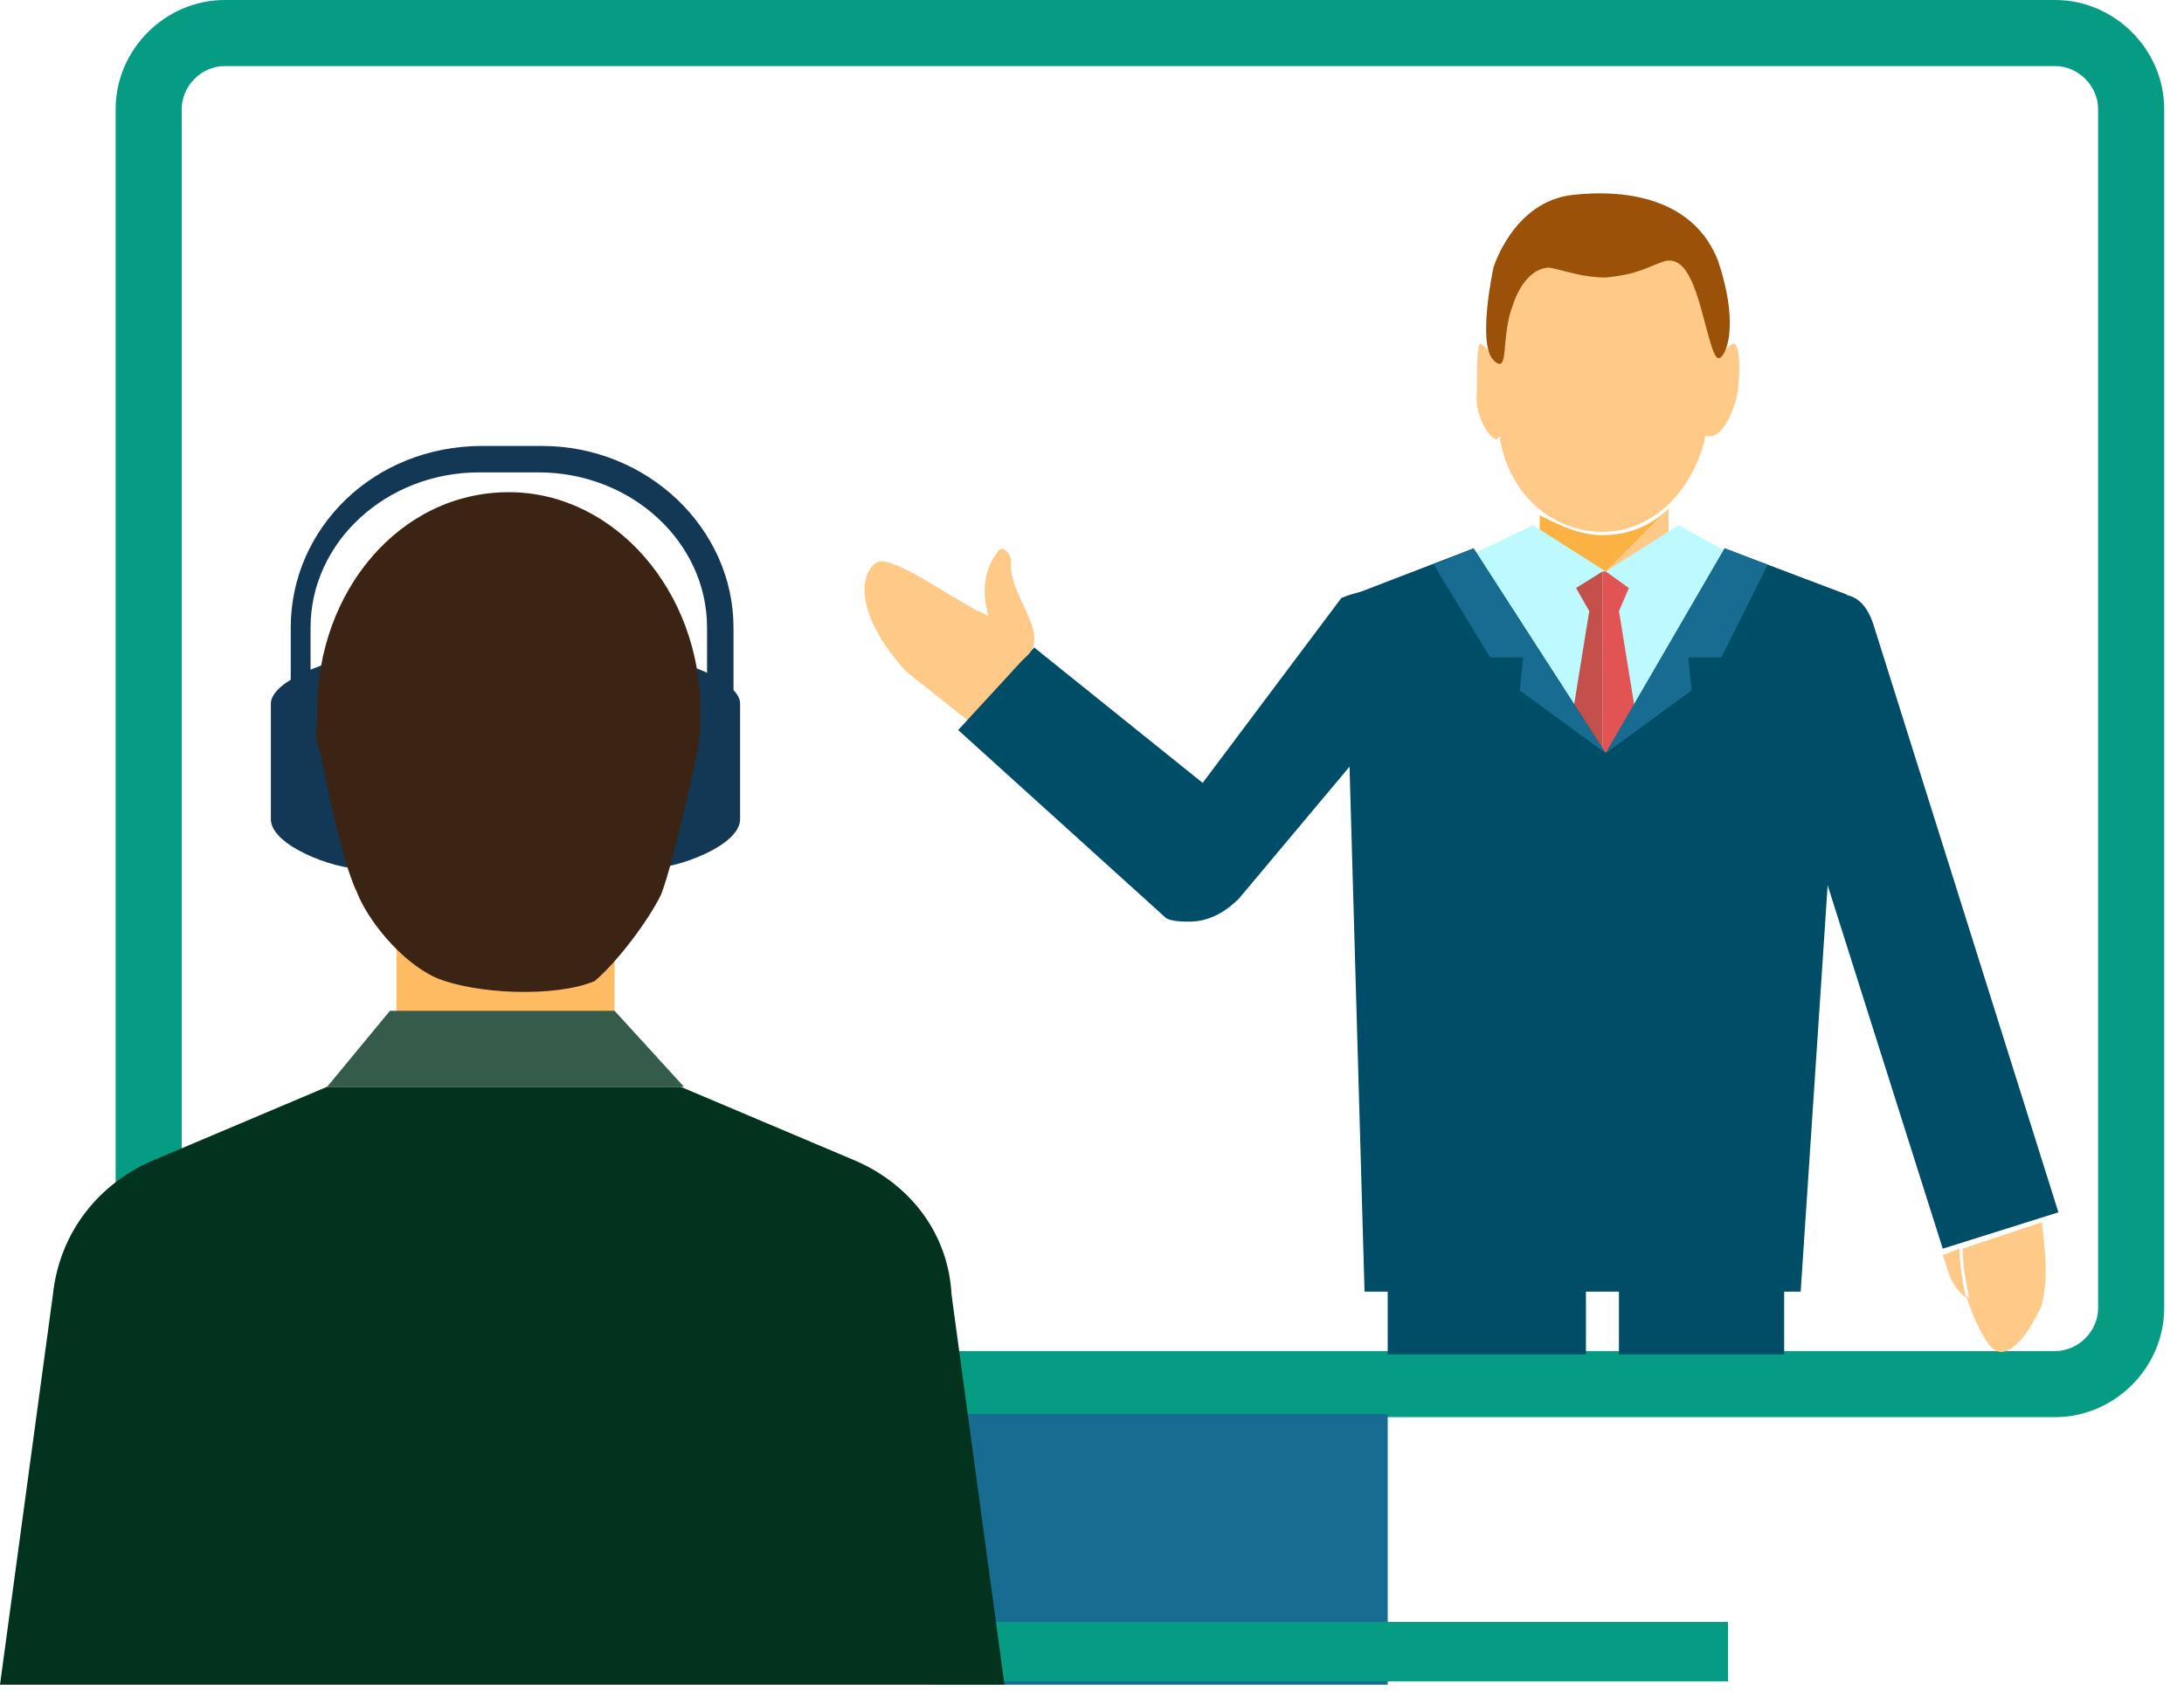
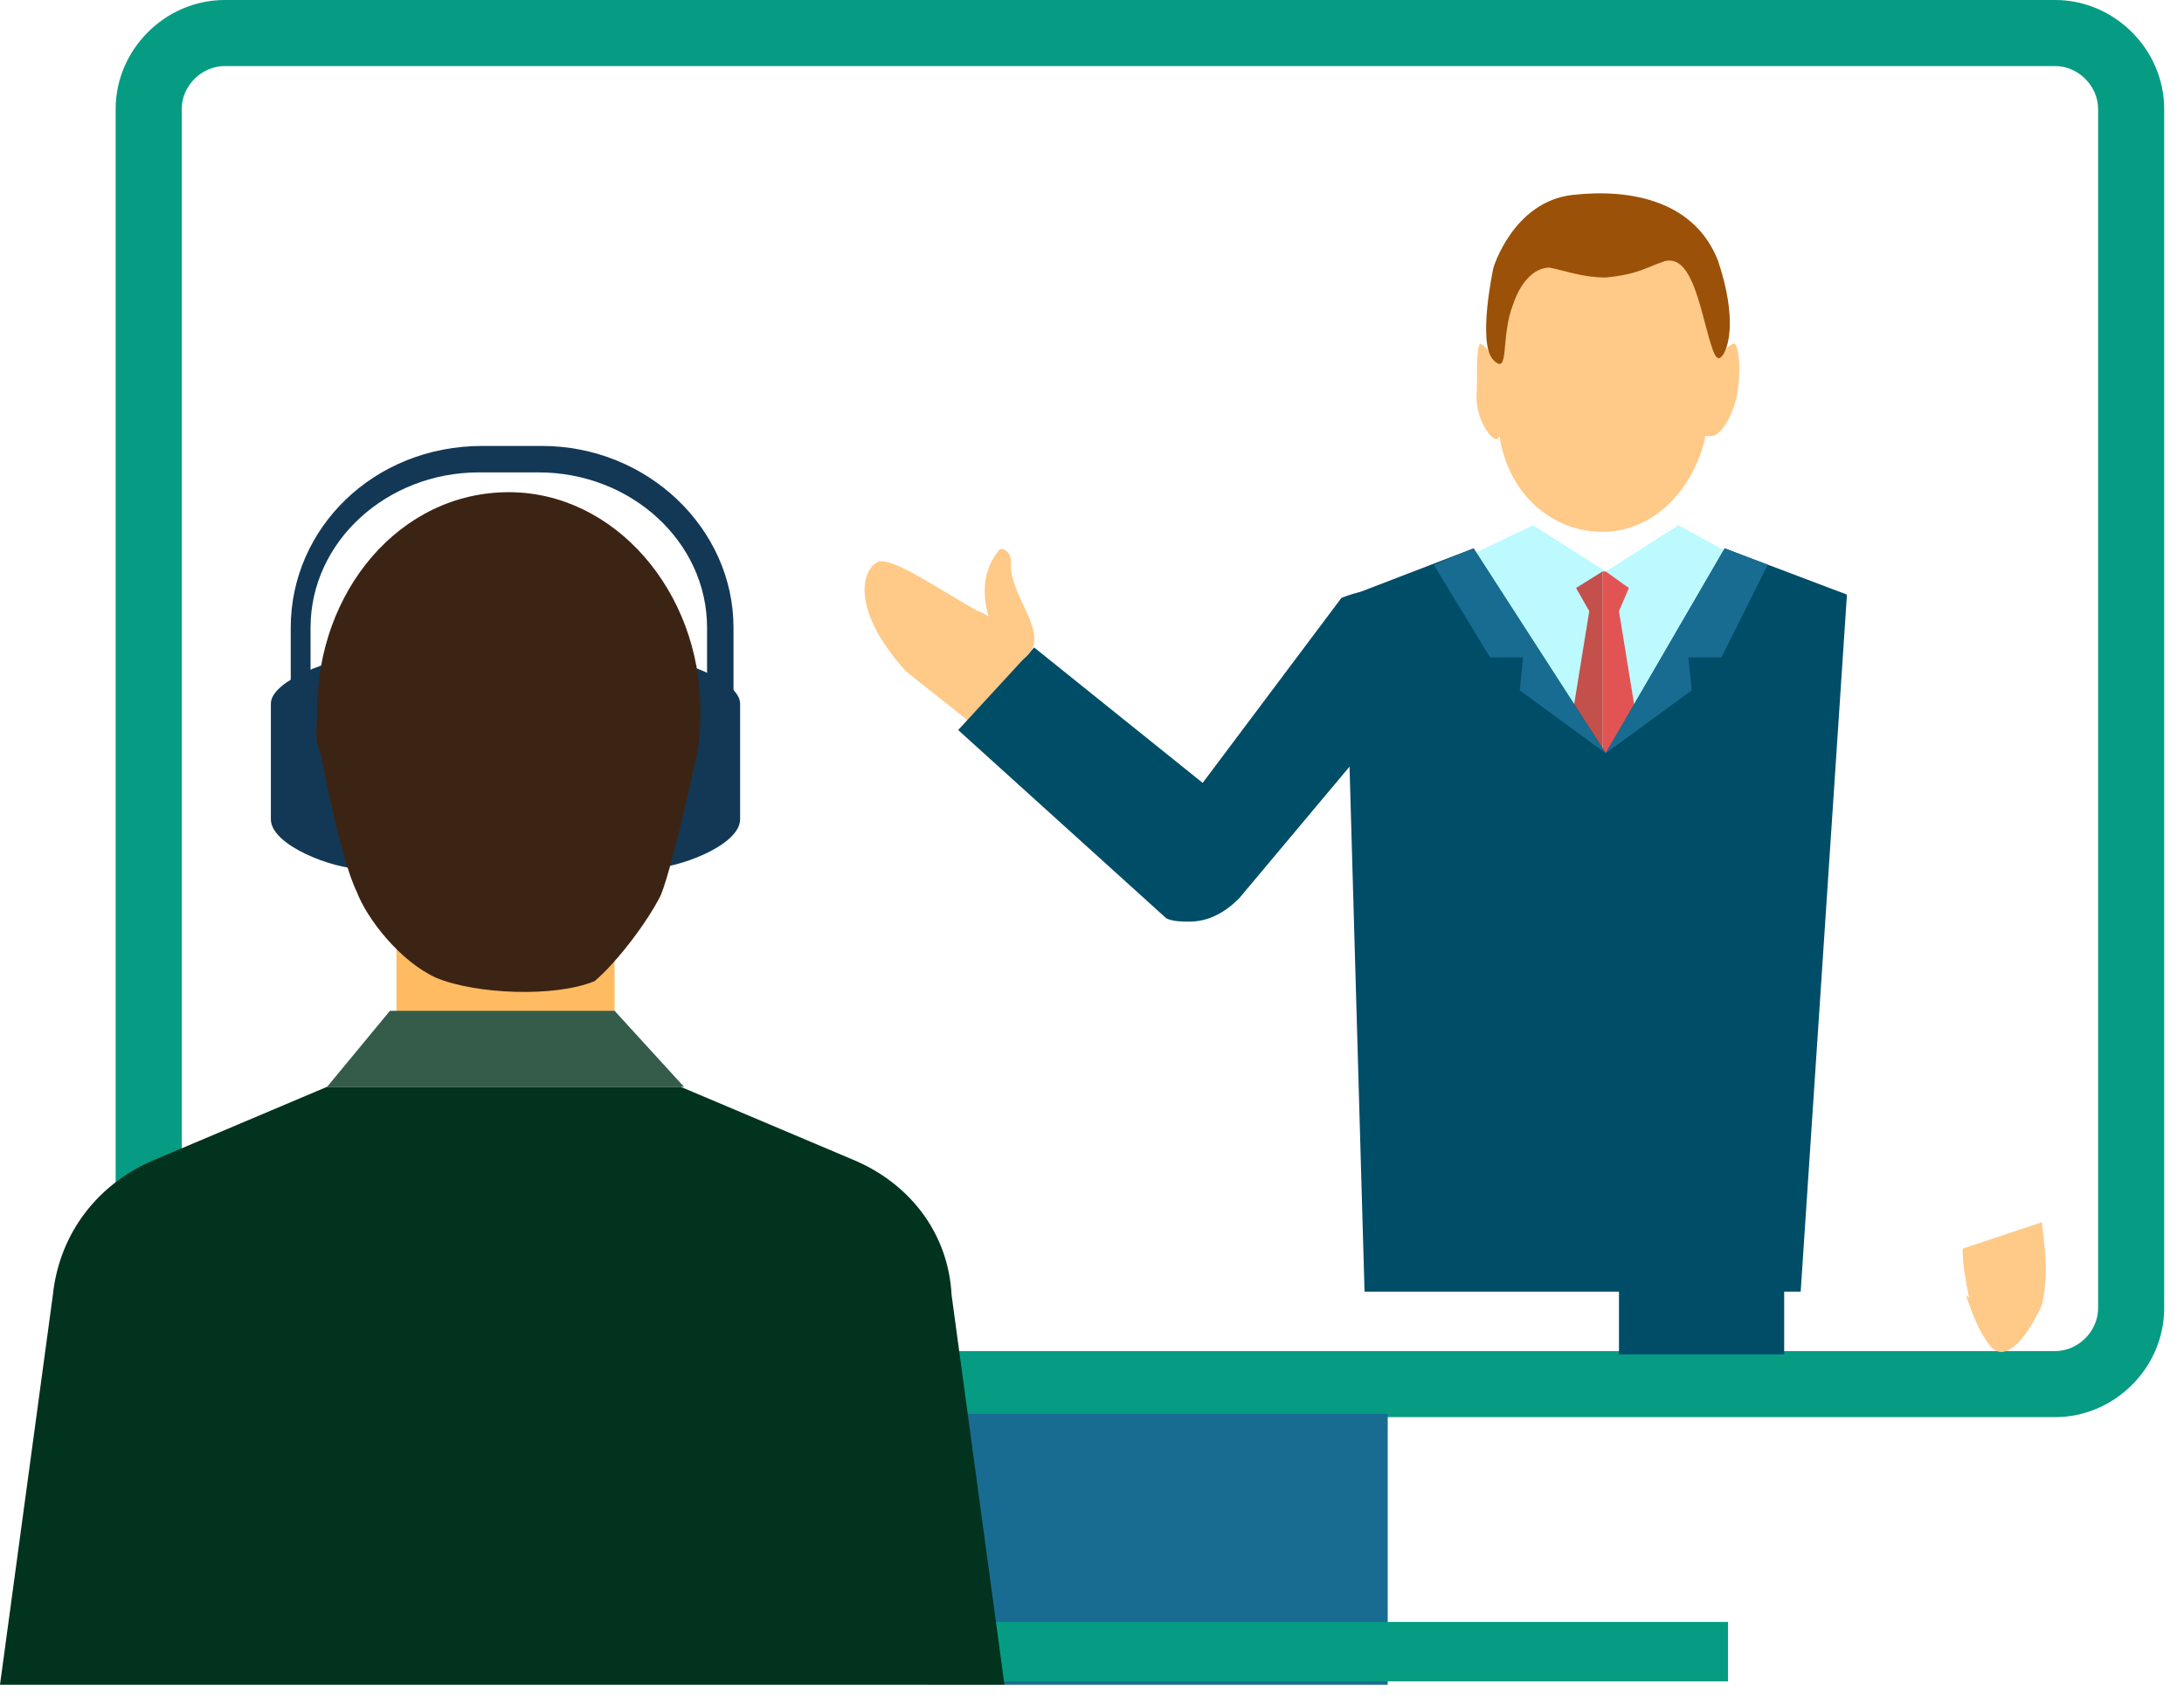
<svg xmlns="http://www.w3.org/2000/svg" width="82" height="64" viewBox="0 0 82 64" fill="none">
  <path d="M77.162 53.22H8.436C6.203 53.22 4.342 51.359 4.342 49.126V4.094C4.342 1.861 6.203 0 8.436 0H77.162C79.395 0 81.256 1.861 81.256 4.094V49.126C81.256 51.359 79.395 53.22 77.162 53.22ZM8.436 2.481C7.567 2.481 6.823 3.225 6.823 4.094V49.126C6.823 49.994 7.567 50.739 8.436 50.739H77.162C78.03 50.739 78.775 49.994 78.775 49.126V4.094C78.775 3.225 78.03 2.481 77.162 2.481H8.436Z" fill="#069C84" />
  <path d="M52.103 53.096H34.859V63.268H52.103V53.096Z" fill="#196C91" />
  <path d="M64.88 60.911H22.453V63.144H64.88V60.911Z" fill="#069C84" />
  <path d="M10.668 29.897H11.66V23.57C11.66 20.345 14.514 17.74 17.987 17.74H20.22C23.694 17.74 26.547 20.345 26.547 23.57V29.897H27.54V23.57C27.54 19.849 24.314 16.747 20.344 16.747H18.111C14.018 16.747 10.916 19.849 10.916 23.57V29.897H10.668Z" fill="#123856" />
  <path d="M27.788 26.424V30.766C27.788 31.758 25.431 32.626 24.314 32.626V24.687C25.431 24.687 27.788 25.555 27.788 26.424Z" fill="#123856" />
  <path d="M10.17 26.424V30.766C10.17 31.758 12.527 32.626 13.519 32.626V24.687C12.527 24.687 10.17 25.555 10.17 26.424Z" fill="#123856" />
  <path d="M23.074 35.48H14.887V39.201H23.074V35.48Z" fill="#FFBB61" />
  <path d="M32.006 43.543L25.555 40.814H12.281L5.831 43.543C3.722 44.412 2.233 46.272 1.985 48.63L0 63.268H37.713L35.728 48.63C35.604 46.272 34.115 44.412 32.006 43.543Z" fill="#02331E" />
  <path d="M24.81 33.619C25.306 32.378 26.174 28.285 26.174 28.285C26.298 27.664 26.298 27.044 26.298 26.672C26.298 22.206 23.073 18.484 19.103 18.484C15.009 18.484 11.908 22.206 11.908 26.672C11.908 27.168 11.784 27.788 12.032 28.285C12.032 28.285 12.776 32.254 13.397 33.495C13.769 34.487 15.009 36.1 16.374 36.72C17.863 37.34 20.84 37.465 22.329 36.844C23.197 36.1 24.314 34.611 24.81 33.619Z" fill="#3C2415" />
  <path d="M23.076 37.961H14.64L12.283 40.814H25.681L23.076 37.961Z" fill="#355C4B" />
  <path d="M37.959 23.695C38.828 24.439 38.952 25.803 38.331 26.92L37.587 28.036C37.587 28.036 34.113 25.307 33.989 25.183C31.88 22.826 32.377 21.337 32.997 21.089C33.617 20.965 35.354 22.206 36.718 22.95C36.843 22.95 37.587 23.446 37.959 23.695Z" fill="#FFC988" />
  <path d="M60.288 19.601L59.916 19.725C60.04 19.725 60.288 19.725 60.288 19.601Z" fill="#3F3F3F" />
  <path d="M45.155 29.401L50.365 22.454C51.605 21.958 52.598 22.082 53.59 22.826C54.583 23.446 54.459 24.439 53.59 25.307L46.519 33.743C46.023 34.239 45.403 34.611 44.658 34.611C44.41 34.611 44.038 34.611 43.79 34.487L35.975 27.416L38.828 24.315L45.155 29.401Z" fill="#004D68" />
-   <path d="M68.228 22.454C68.849 22.33 69.841 21.958 70.337 23.446L77.284 45.528L72.942 46.893L65.871 24.563C65.623 23.57 66.988 22.826 68.228 22.454Z" fill="#004D68" />
  <path d="M37.96 21.089C37.836 22.454 39.697 23.943 38.332 24.811C37.96 25.059 36.099 22.454 37.464 20.717C37.588 20.469 37.96 20.717 37.96 21.089Z" fill="#FFC988" />
-   <path d="M62.646 19.105V24.315H57.932V22.082L58.8 22.95L62.646 19.105Z" fill="#FFC988" />
-   <path d="M60.166 20.097C61.158 20.097 62.026 19.725 62.647 19.105L58.677 23.074L57.809 22.206V19.353C58.553 19.725 59.297 20.097 60.166 20.097Z" fill="#FBB242" />
-   <path d="M59.545 48.382H52.102V50.863H59.545V48.382Z" fill="#004D68" />
  <path d="M63.019 19.725L60.289 21.462L57.56 19.725L54.707 21.09L60.289 28.285L65.5 21.09L63.019 19.725Z" fill="#BCFAFF" />
  <path d="M59.174 22.082L60.166 21.462V29.401L58.926 27.54L59.67 22.95L59.174 22.082Z" fill="#C4504B" />
  <path d="M60.29 21.462L61.158 22.082L60.786 22.95L61.531 27.54L60.166 29.401V21.462H60.29Z" fill="#E25454" />
  <path d="M55.326 20.593L60.289 28.285L64.755 20.593L69.345 22.33L67.608 48.506H60.785H59.296H52.597H51.233L50.488 22.454L55.326 20.593Z" fill="#004D68" />
  <path d="M53.836 21.213L55.325 20.593L60.287 28.285L57.061 25.928L57.185 24.687H55.945L53.836 21.213Z" fill="#196C91" />
  <path d="M66.368 21.213L64.755 20.593L60.289 28.285L63.514 25.928L63.39 24.687H64.631L66.368 21.213Z" fill="#196C91" />
  <path d="M66.988 48.382H60.785V50.863H66.988V48.382Z" fill="#004D68" />
  <path d="M56.196 16.499C56.196 16.499 56.32 16.499 56.196 16.499L56.32 16.375V16.499C56.692 18.608 58.305 19.973 60.166 19.973C62.027 19.973 63.515 18.484 64.012 16.499V16.375H64.136C64.136 16.375 64.136 16.375 64.26 16.375C64.632 16.375 65.128 15.507 65.252 14.639C65.376 13.522 65.252 13.026 65.128 12.902C65.004 12.902 64.88 13.026 64.632 13.274L64.508 13.522L64.632 13.274C64.756 12.902 64.756 12.654 64.756 12.405C64.756 9.8 62.771 7.567 60.29 7.567C57.809 7.567 55.824 9.676 55.824 12.405C55.824 12.654 55.824 13.026 55.948 13.274L56.072 13.522L55.948 13.274C55.824 13.026 55.576 12.902 55.576 12.902C55.452 13.026 55.452 13.646 55.452 14.639C55.328 15.631 55.948 16.499 56.196 16.499Z" fill="#FFC988" />
  <path d="M60.29 10.421C59.422 10.421 58.802 10.173 58.181 10.049C57.561 10.049 57.065 10.669 56.817 11.413C56.321 12.654 56.693 14.142 56.073 13.522C55.452 12.902 56.073 10.049 56.073 10.049C56.073 10.049 56.817 7.567 59.05 7.319C61.283 7.071 63.64 7.567 64.508 9.8C65.253 12.033 64.88 13.15 64.632 13.398C64.384 13.646 64.26 13.026 63.888 11.661C63.516 10.297 63.144 9.676 62.523 9.8C61.779 10.049 61.531 10.297 60.29 10.421Z" fill="#9B5107" />
-   <path d="M73.564 46.893C73.564 47.389 73.688 48.133 73.812 48.754C73.564 48.505 73.316 48.257 73.192 47.885L72.943 47.141L73.564 46.893Z" fill="#FFC988" />
  <path d="M76.168 49.126C76.416 49.126 76.54 49.002 76.664 48.878C76.664 49.126 76.54 49.25 76.416 49.498C76.168 49.994 75.299 51.359 74.679 50.49C74.307 49.994 74.059 49.374 73.811 48.63C74.183 49.002 74.803 49.25 75.423 49.25C75.671 49.25 75.919 49.25 76.168 49.126Z" fill="#FFC988" />
  <path d="M76.665 45.9C76.789 47.017 76.913 47.885 76.665 49.002C76.541 49.126 76.293 49.126 76.169 49.25C75.921 49.25 75.672 49.374 75.548 49.374C74.928 49.374 74.308 49.126 73.936 48.754C73.811 48.133 73.688 47.513 73.688 46.893L76.665 45.9Z" fill="#FFC988" />
</svg>